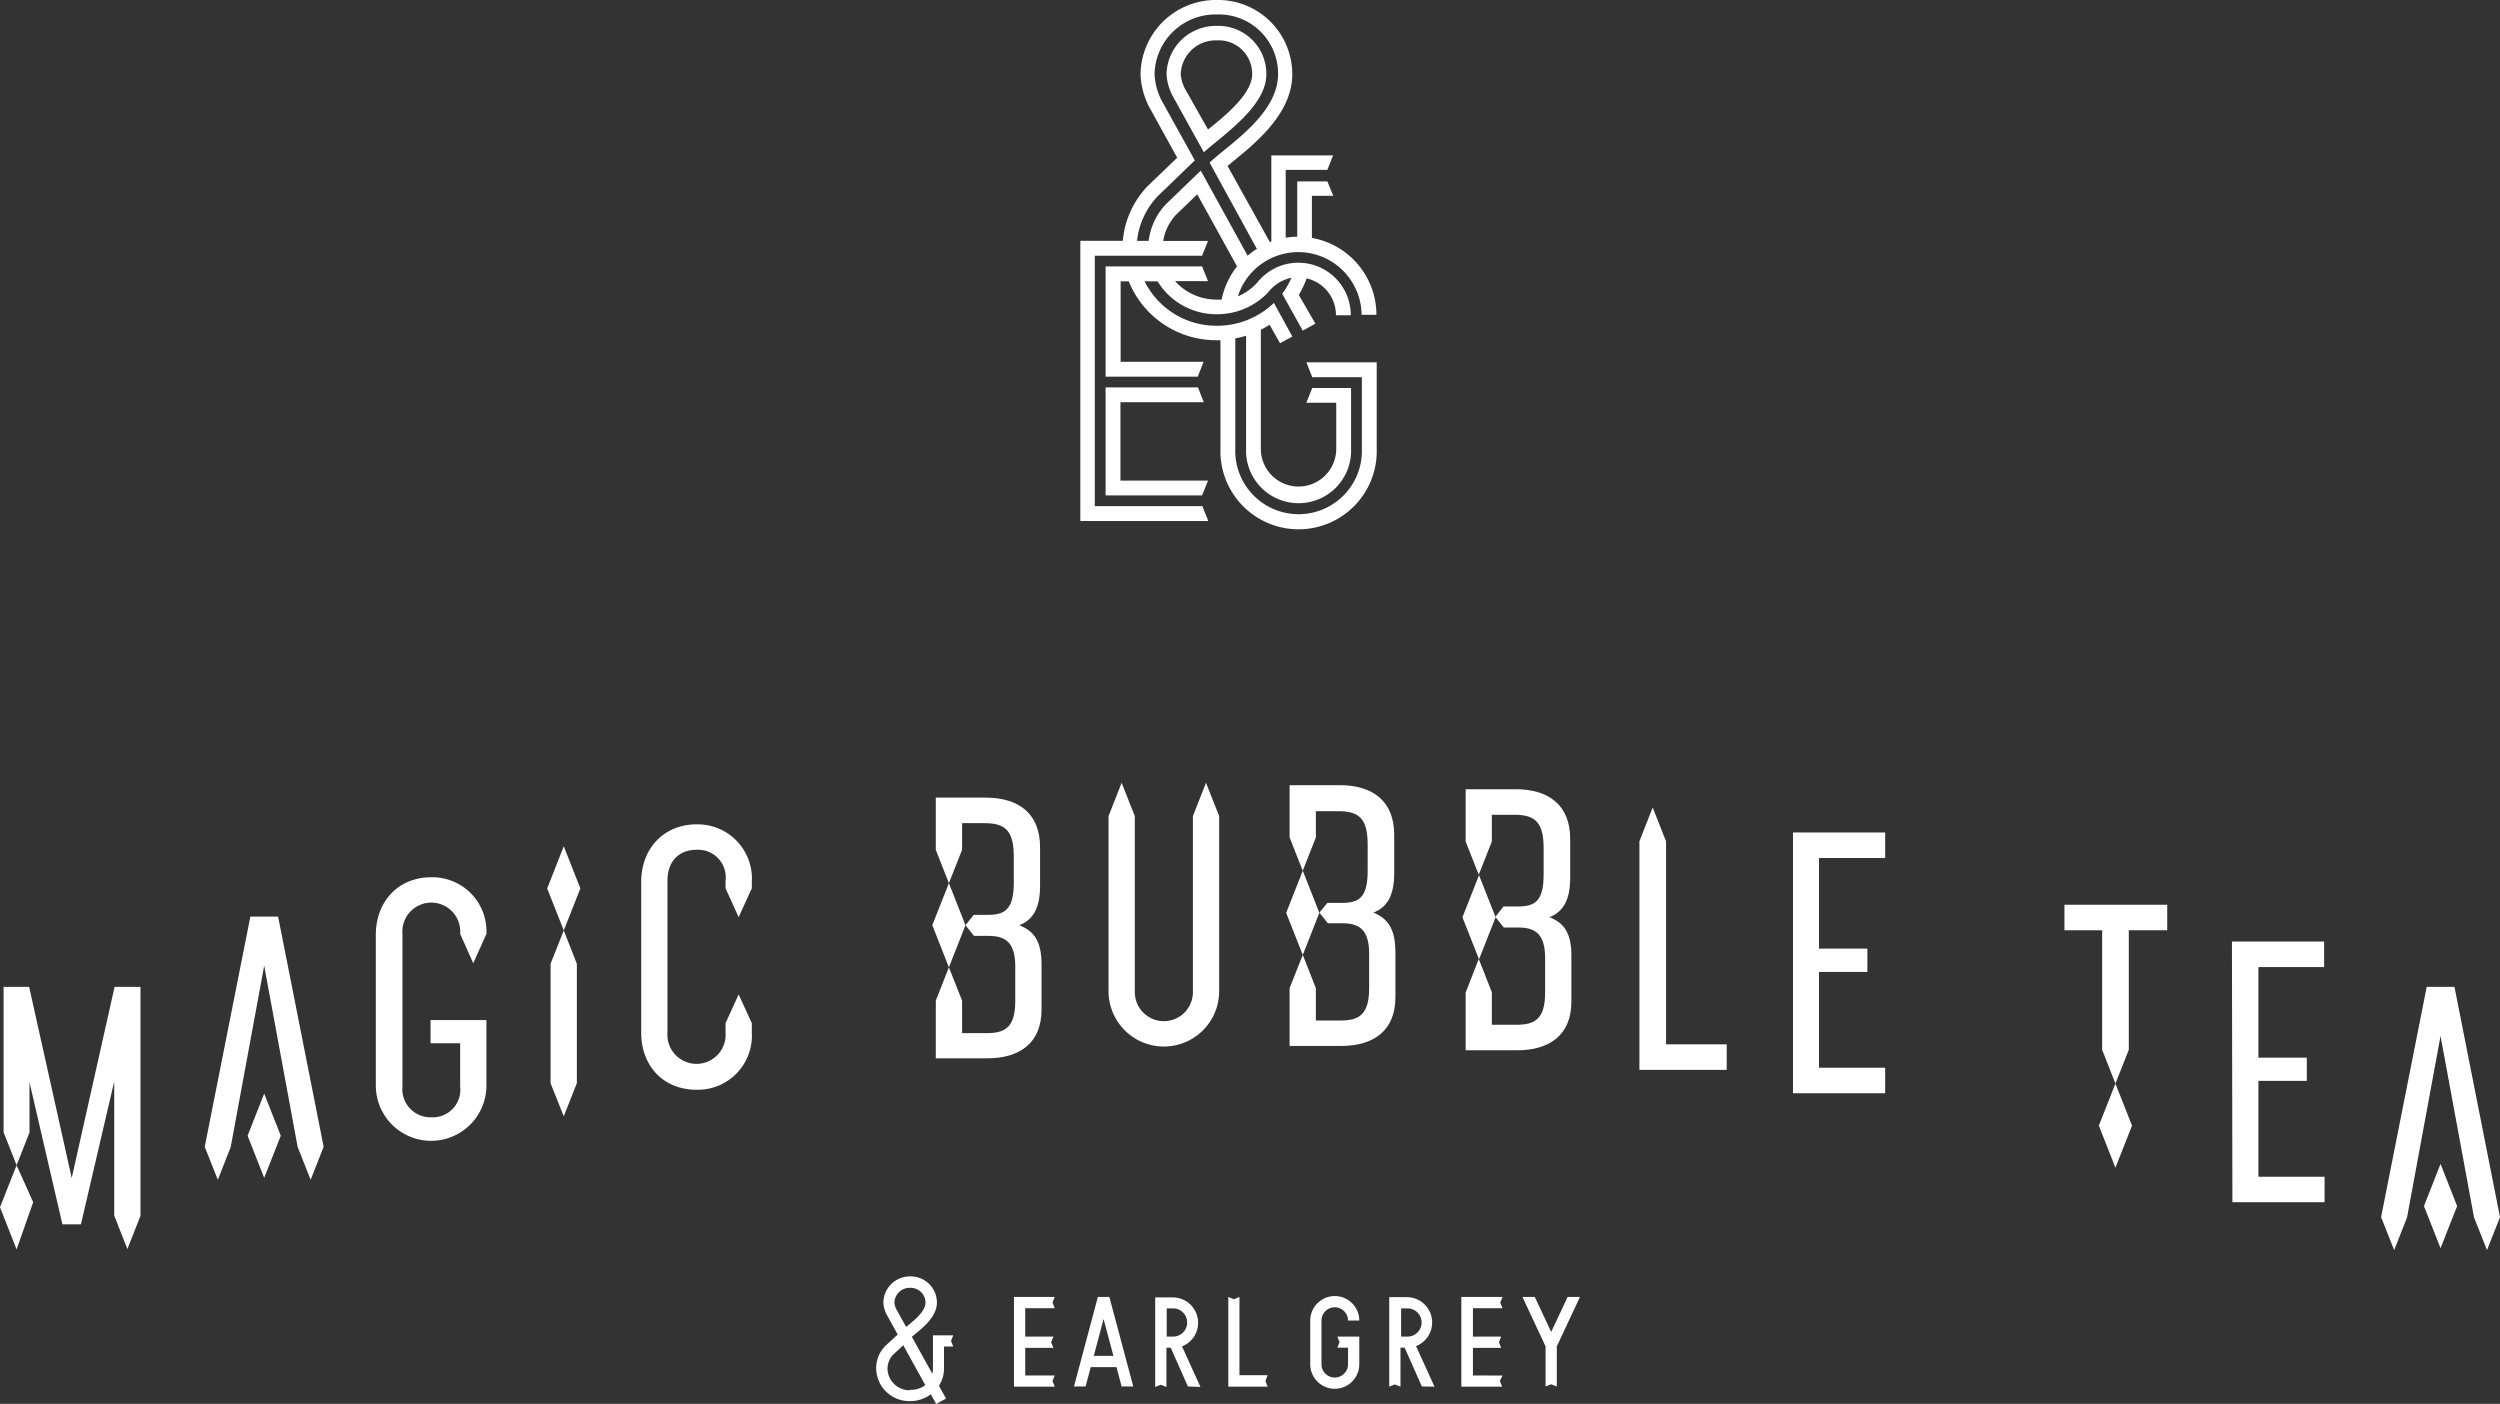
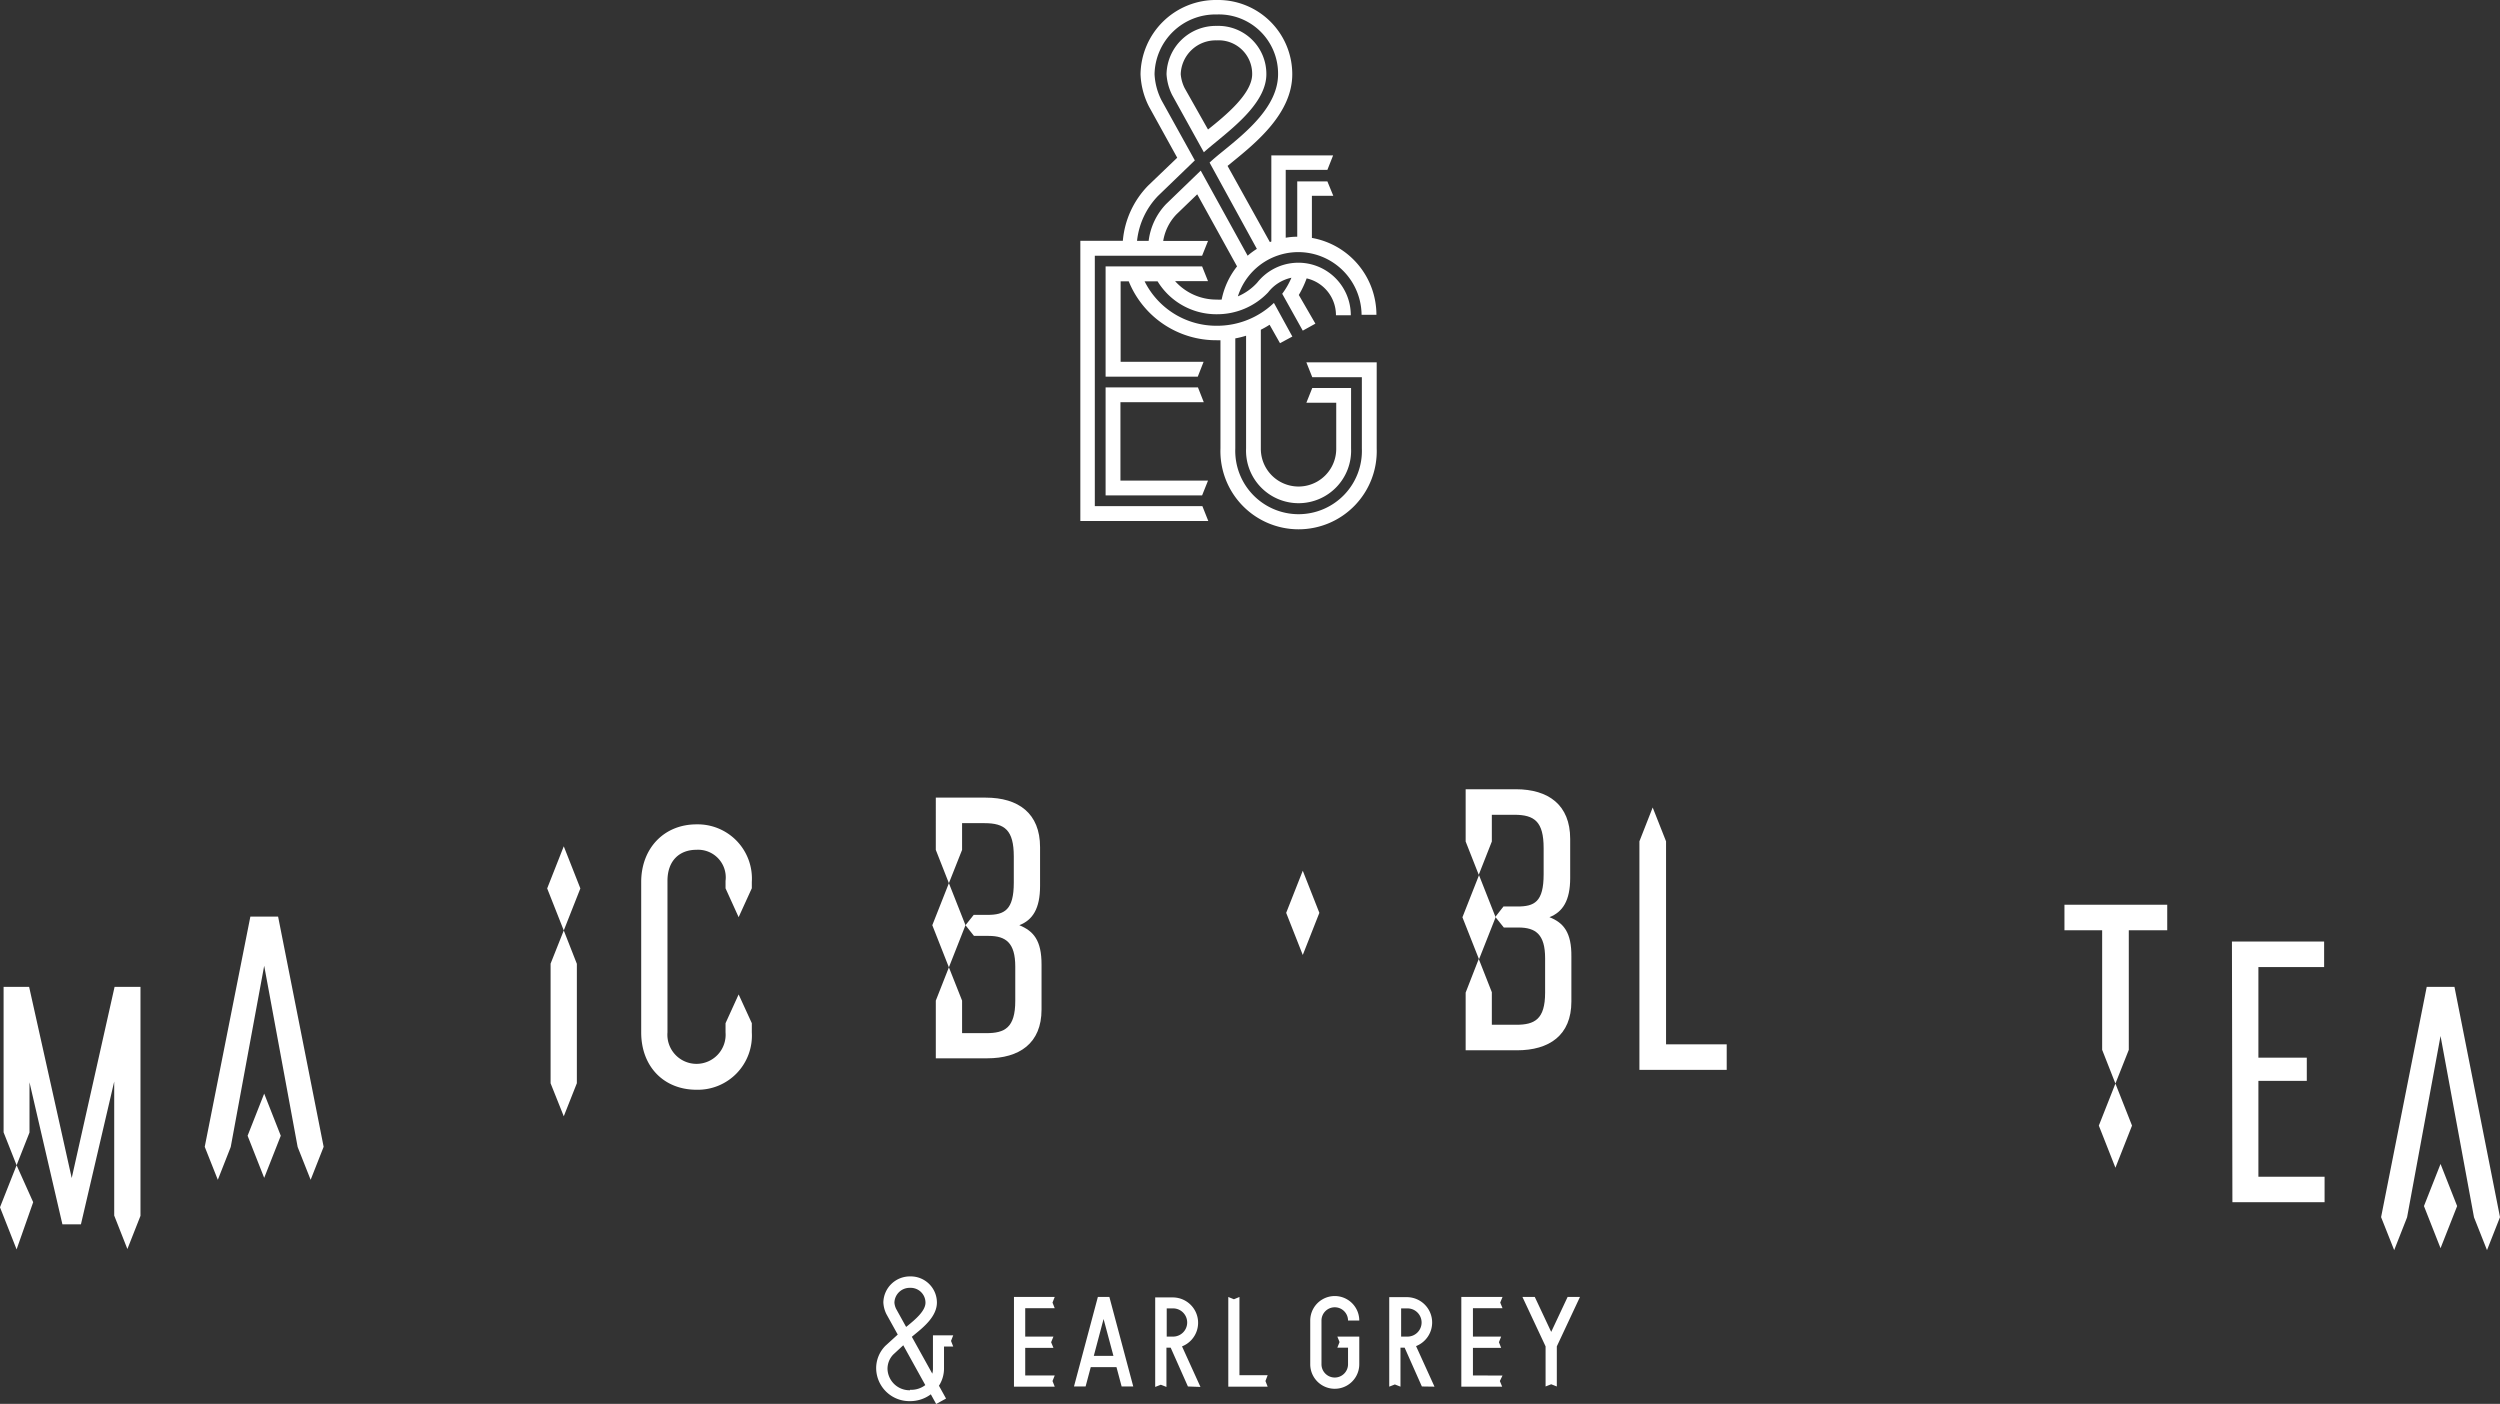
<svg xmlns="http://www.w3.org/2000/svg" viewBox="0 0 271.21 152.3">
  <rect x="0" y="0" width="271.21" height="152.3" fill="#333333" stroke="none" />
  <defs>
    <style>.cls-1{fill:#fff;}</style>
  </defs>
  <g id="レイヤー_2" data-name="レイヤー 2">
    <g id="デザイン">
      <path class="cls-1" d="M110.58,100.37c1.45-.56,2.25-1.81,2.25-4.25V91.9c0-3.67-2.35-5.37-5.9-5.37h-5.41V92.2l1.42,3.61,1.43-3.61V89.3h2.44c2.19,0,3.17.76,3.17,3.61v2.85c0,2.95-1,3.49-2.85,3.49h-1.5l-.89,1.12.92,1.16h1.59c1.88,0,2.89.76,2.89,3.33v3.73c0,2.9-1.14,3.49-3.13,3.49h-2.64v-3.53l-1.43-3.61-1.42,3.61v6.26h5.57c3.48,0,5.9-1.61,5.9-5.29v-4.86C113,102,112.11,101,110.58,100.37Z" />
      <polygon class="cls-1" points="102.94 95.81 101.14 100.37 102.94 104.94 104.74 100.37 102.94 95.81" />
-       <path class="cls-1" d="M149,99c1.44-.56,2.25-1.8,2.25-4.25V90.56c0-3.67-2.35-5.38-5.9-5.38H139.9v5.67l1.43,3.61,1.42-3.61V88h2.45c2.19,0,3.17.76,3.17,3.61v2.85c0,3-1,3.49-2.85,3.49H144L143.13,99l.92,1.16h1.59c1.88,0,2.89.75,2.89,3.33v3.73c0,2.89-1.14,3.49-3.13,3.49h-2.65V107.2l-1.42-3.61-1.43,3.61v6.27h5.58c3.48,0,5.9-1.61,5.9-5.3v-4.85C151.38,100.67,150.49,99.63,149,99Z" />
      <polygon class="cls-1" points="141.33 94.46 139.53 99.03 141.33 103.6 143.13 99.03 141.33 94.46" />
      <path class="cls-1" d="M168.09,99.5c1.44-.56,2.25-1.8,2.25-4.25V91c0-3.67-2.35-5.38-5.9-5.38H159v5.67l1.42,3.61,1.42-3.61v-2.9h2.45c2.19,0,3.17.76,3.17,3.61v2.85c0,3-1,3.49-2.85,3.49h-1.51l-.88,1.13.92,1.15h1.59c1.88,0,2.89.76,2.89,3.33v3.74c0,2.89-1.14,3.48-3.13,3.48h-2.65v-3.53l-1.42-3.61L159,107.68v6.26h5.57c3.48,0,5.9-1.61,5.9-5.29v-4.86C170.5,101.15,169.62,100.1,168.09,99.5Z" />
      <polygon class="cls-1" points="160.45 94.94 158.65 99.51 160.45 104.07 162.25 99.51 160.45 94.94" />
      <polygon class="cls-1" points="121.55 52.14 121.55 43.63 130.59 43.63 129.96 42.03 119.94 42.03 119.94 53.74 130.41 53.74 131.05 52.14 121.55 52.14" />
      <path class="cls-1" d="M140.2,36.51l-2-3.65A8.91,8.91,0,0,1,132,35.34a8.7,8.7,0,0,1-7.83-4.82h1.41A7.47,7.47,0,0,0,132,34.09a7.62,7.62,0,0,0,5.57-2.37,4.33,4.33,0,0,1,2.53-1.59,8.4,8.4,0,0,1-1,1.74l2.23,4,1.37-.76L140.9,32a10.58,10.58,0,0,0,.85-1.8,4.09,4.09,0,0,1,3.18,4h1.61a5.69,5.69,0,0,0-10.16-3.53,6,6,0,0,1-2.09,1.48,6.87,6.87,0,0,1,13.42,2h1.61a8.48,8.48,0,0,0-7-8.34V21.24h2.32L144,19.68h-3.27v6a7.45,7.45,0,0,0-1.25.11V18.43H144l.62-1.57h-6.7V26.2l-.16.06L133.17,18l.55-.45c2.58-2.1,6.47-5.28,6.47-9.49A8.05,8.05,0,0,0,132,0a8.17,8.17,0,0,0-8.27,8.05,8.34,8.34,0,0,0,.92,3.52l3.06,5.54-3.13,3-.06.06a9.75,9.75,0,0,0-2.71,5.95h-4.61V56.52h13.88l-.64-1.61H118.77V27.74h11.64l.64-1.6h-4.86a5.41,5.41,0,0,1,1.44-2.89l2.25-2.17,4.32,7.82a8.46,8.46,0,0,0-1.67,3.6,5.15,5.15,0,0,1-.56,0,6,6,0,0,1-4.49-2h3.57l-.64-1.6H119.94V40.86h10l.63-1.61h-9V30.52h.88A10.23,10.23,0,0,0,132,36.91l.4,0V48.65a8.48,8.48,0,1,0,16.95,0V39.31h-7.63l.64,1.61h5.38v7.73a6.87,6.87,0,1,1-13.73,0V36.71a9.52,9.52,0,0,0,1.17-.29V48.65a5.7,5.7,0,1,0,11.39,0V42.09h-4.21l-.64,1.6h3.24v5a4.09,4.09,0,1,1-8.18,0V35.77a9.74,9.74,0,0,0,.95-.54l1.13,2Zm-9.94-18-3.75,3.62a7,7,0,0,0-1.9,4h-1.26a8.3,8.3,0,0,1,2.27-4.87l4-3.86L126,10.87a7,7,0,0,1-.75-2.82A6.61,6.61,0,0,1,132,1.57a6.42,6.42,0,0,1,6.65,6.48c0,3.47-3.4,6.25-5.89,8.28-.62.5-1.15.94-1.54,1.31L136.35,27a7.49,7.49,0,0,0-1,.74Z" />
      <path class="cls-1" d="M137.38,8.05A5.21,5.21,0,0,0,132,2.81a5.35,5.35,0,0,0-5.45,5.24,5.82,5.82,0,0,0,.6,2.24l3.45,6.23c.38-.35.85-.73,1.37-1.16C134.24,13.49,137.38,10.93,137.38,8.05Zm-8.87,1.5a4.21,4.21,0,0,1-.42-1.5A3.79,3.79,0,0,1,132,4.38a3.63,3.63,0,0,1,3.84,3.67c0,2.11-2.86,4.46-4.79,6Z" />
      <path class="cls-1" d="M122.94,150.41l-2.59-9.71H119.1l-2.59,9.71h1.26l.56-2.1h2.79l.56,2.1Zm-4.28-3.32,1.06-4,1.07,4Zm52.74-6.39-2.51,5.36v4.35l-.61-.24-.61.24v-4.35l-2.51-5.36h1.34l1.78,3.79,1.78-3.79ZM145.08,145h2.38v3a2.66,2.66,0,1,1-5.32,0v-4.74a2.66,2.66,0,0,1,5.32,0h-1.22a1.44,1.44,0,0,0-2.88,0v4.74a1.44,1.44,0,0,0,2.88,0V146.2h-1.16l.24-.61Zm-7.8,4.82.24.61h-4.27V140.7l.61.25.6-.25v8.49h3.06Zm-23.1,0,.24.61H110V140.7h4.42l-.24.61.24.61h-3.2V145h3.06l-.25.61.25.61h-3.06v3h3.2Zm48.53,0,.25.61h-4.43V140.7H163l-.25.61.25.61h-3.21V145h3.06l-.24.61.24.61h-3.06v3H163Zm-60.3-3.74h1l-.24-.61.24-.61h-2.2v3.61a2,2,0,0,1-.07.55l-2.22-4,.35-.29c.94-.77,2.37-1.93,2.37-3.43a2.84,2.84,0,0,0-2.9-2.83,2.88,2.88,0,0,0-2.91,2.83,3.2,3.2,0,0,0,.33,1.26l1.23,2.22L96.05,146a3.45,3.45,0,0,0-1,2.42A3.6,3.6,0,0,0,98.72,152a3.73,3.73,0,0,0,2.26-.74l.58,1.05,1.07-.59-.77-1.39a3.44,3.44,0,0,0,.55-1.87ZM97.22,142a1.87,1.87,0,0,1-.19-.68,1.65,1.65,0,0,1,1.69-1.61,1.61,1.61,0,0,1,1.68,1.61c0,.92-1.16,1.86-1.92,2.49l-.18.14Zm1.5,8.82a2.39,2.39,0,0,1-2.44-2.32,2.23,2.23,0,0,1,.63-1.56l1.08-1,2.39,4.32A2.52,2.52,0,0,1,98.72,150.77Zm31.51-.36-2-4.4a2.75,2.75,0,0,0-1-5.31h-1.91v9.71l.61-.24.61.24V146.2H127l1.87,4.21ZM126.57,145v-3.06h.69a1.53,1.53,0,0,1,0,3.06Zm29.05,5.43-2-4.4a2.75,2.75,0,0,0-1-5.31h-1.91v9.71l.61-.24.61.24V146.2h.45l1.87,4.21ZM152,145v-3.06h.69a1.53,1.53,0,1,1,0,3.06Z" />
-       <path class="cls-1" d="M194.51,90.31h10v2.77h-7.18v9.83h5.25v2.53h-5.25v10.39h7.18v2.77h-10Z" />
      <path class="cls-1" d="M242.13,102.14h10v2.77H245v9.83h5.25v2.52H245v10.4h7.18v2.76h-10Z" />
      <polygon class="cls-1" points="223.96 98.15 223.96 100.92 228.05 100.92 228.05 113.89 229.49 117.55 230.94 113.89 230.94 100.92 235.11 100.92 235.11 98.15 223.96 98.15" />
      <polygon class="cls-1" points="229.49 126.68 227.69 122.11 229.49 117.55 231.29 122.11 229.49 126.68" />
      <polygon class="cls-1" points="1.8 135.54 0 130.97 1.8 126.41 3.6 130.42 1.8 135.54" />
      <polygon class="cls-1" points="12.39 131.87 13.82 135.5 15.24 131.9 15.24 107.06 12.43 107.06 7.78 127.8 3.16 107.06 0.39 107.06 0.39 122.84 1.8 126.41 3.2 122.86 3.2 117.41 6.77 132.82 8.78 132.82 12.39 117.33 12.39 131.87" />
      <polygon class="cls-1" points="61.16 91.81 59.36 96.38 61.16 100.94 62.96 96.38 61.16 91.81" />
      <polygon class="cls-1" points="61.16 121.1 62.58 117.51 62.58 104.56 61.16 100.94 59.73 104.54 59.73 117.52 61.16 121.1" />
      <polygon class="cls-1" points="180.74 113.29 180.74 91.27 179.29 87.6 177.85 91.27 177.85 116.06 187.32 116.06 187.32 113.29 180.74 113.29" />
-       <path class="cls-1" d="M130.83,84.92l-1.42,3.62v19.09a3.15,3.15,0,1,1-6.3,0V88.54l-1.43-3.62-1.42,3.61v19a6,6,0,1,0,12,0v-19Z" />
      <path class="cls-1" d="M80.13,107.88,78.71,111v1a3.16,3.16,0,1,1-6.3,0V95.56c0-2.25,1.36-3.37,3.13-3.37a3,3,0,0,1,3.17,3.37v.81l1.42,3.13,1.43-3.14v-.68a5.88,5.88,0,0,0-6-6.25c-3.53,0-6,2.61-6,6.25V112c0,3.7,2.45,6.22,6,6.22a5.87,5.87,0,0,0,6-6.22v-1Z" />
-       <path class="cls-1" d="M46.71,113.18h3.21v4.66a3,3,0,0,1-3.13,3.37,3.06,3.06,0,0,1-3.13-3.37V101.31a3.14,3.14,0,1,1,6.26,0l1.42,3.19,1.43-3.19a5.87,5.87,0,0,0-6-6.14c-3.53,0-6,2.59-6,6.26v16.33a6,6,0,1,0,12,0v-7.1H46.71Z" />
      <polygon class="cls-1" points="28.66 127.78 26.86 123.21 28.66 118.64 30.46 123.21 28.66 127.78" />
      <polygon class="cls-1" points="30.17 99.44 27.16 99.44 22.21 124.41 23.63 127.99 25.03 124.43 28.66 104.77 32.29 124.43 33.7 127.99 35.11 124.41 30.17 99.44" />
      <polygon class="cls-1" points="264.76 135.41 262.96 130.84 264.76 126.27 266.56 130.84 264.76 135.41" />
      <polygon class="cls-1" points="266.27 107.06 263.26 107.06 258.31 132.04 259.73 135.62 261.13 132.06 264.76 112.39 268.39 132.06 269.8 135.62 271.21 132.04 266.27 107.06" />
    </g>
  </g>
</svg>